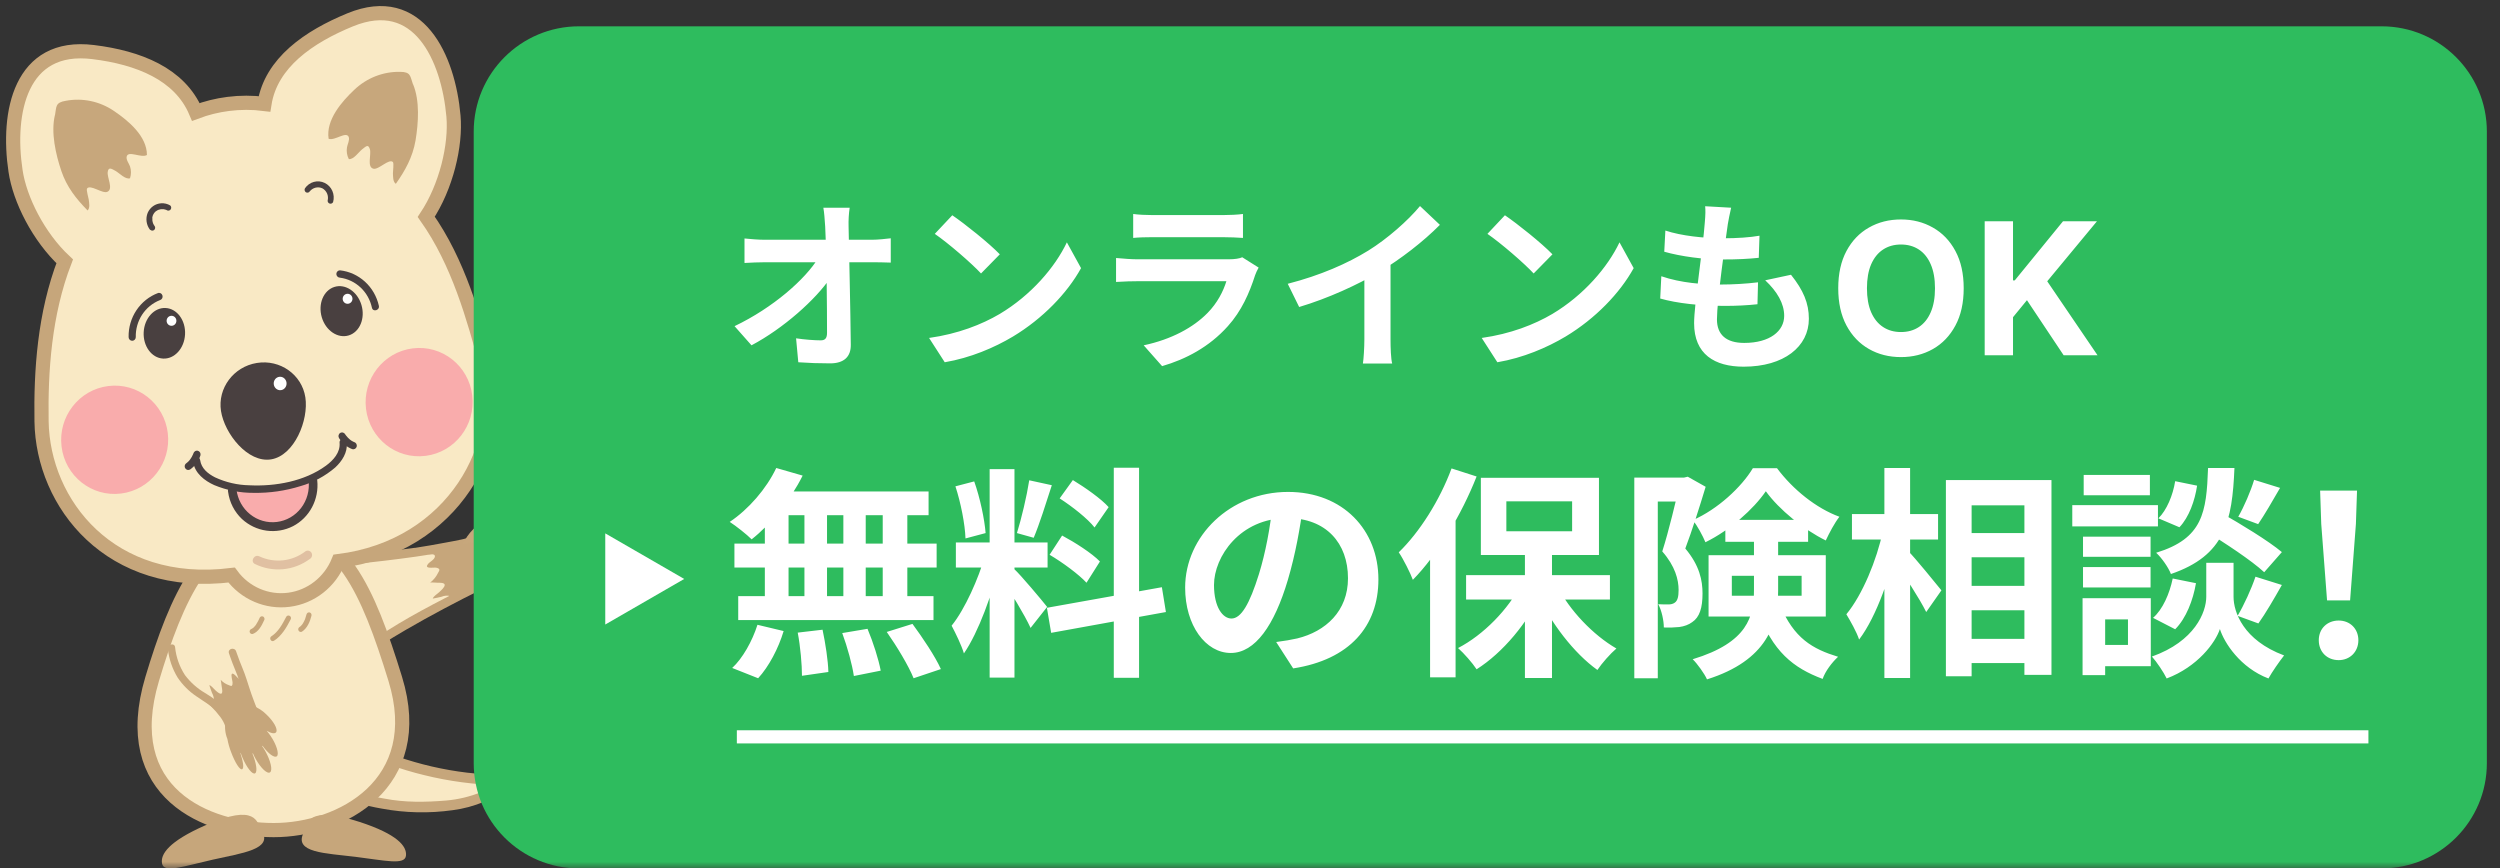
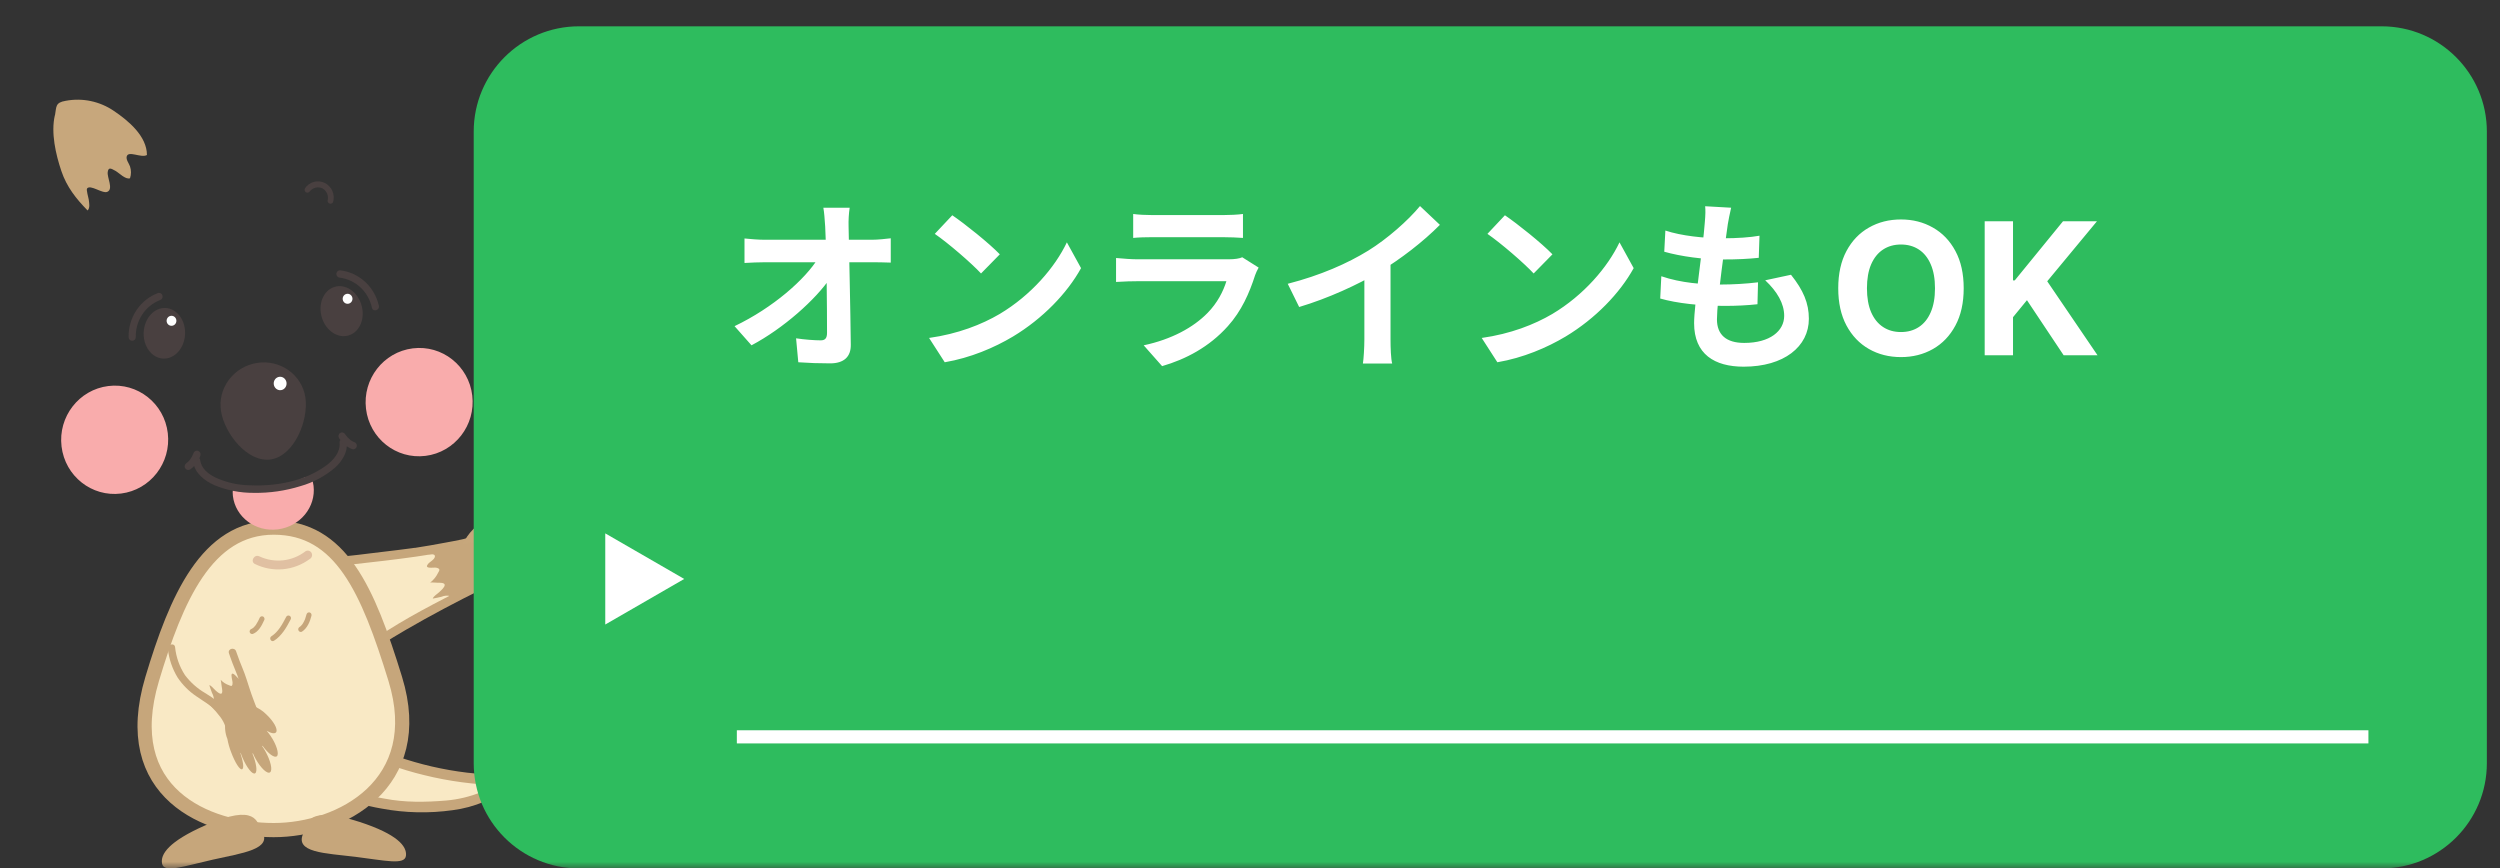
<svg xmlns="http://www.w3.org/2000/svg" width="190" height="66" viewBox="0 0 190 66" fill="none">
  <rect x="0" y="0" width="190" height="66" fill="#333333" stroke="none" />
  <g clip-path="url(#clip0_708_99)">
    <mask id="mask0_708_99" style="mask-type:luminance" maskUnits="userSpaceOnUse" x="0" y="0" width="190" height="66">
      <path d="M190 0H0V66H190V0Z" fill="white" />
    </mask>
    <g mask="url(#mask0_708_99)">
      <path d="M28.758 48.775C31.192 47.112 36.454 44.493 36.454 44.493C36.392 44.504 38.213 43.366 38.085 42.945L36.559 40.867C35.198 40.993 36.458 41.058 35.134 41.338C34.402 41.493 32.715 41.789 31.752 41.946C31.209 42.036 25.527 42.74 25.239 42.69L28.758 48.775Z" fill="#F9E9C5" />
      <path d="M28.589 48.483C30.803 46.977 33.222 45.76 35.596 44.55L36.285 44.201L36.364 44.832C36.316 44.817 36.271 44.792 36.234 44.757C36.197 44.723 36.167 44.68 36.149 44.632C36.13 44.585 36.122 44.533 36.125 44.482C36.129 44.43 36.143 44.38 36.168 44.336C36.274 44.213 36.401 44.11 36.542 44.032C36.749 43.887 36.953 43.741 37.151 43.581C37.361 43.425 37.552 43.245 37.721 43.044C37.731 43.025 37.743 43.007 37.756 42.99C37.784 42.954 37.756 42.961 37.756 42.99C37.833 43.216 37.787 43.094 37.74 43.04C37.441 42.675 37.161 42.294 36.9 41.899L36.267 41.038L36.553 41.205C36.406 41.214 36.259 41.232 36.113 41.259C35.979 41.286 36.003 41.298 36.113 41.185C36.162 41.135 36.14 41.102 36.131 41.147C36.122 41.178 36.109 41.208 36.093 41.237C36.054 41.312 35.998 41.375 35.928 41.422C35.557 41.681 34.987 41.71 34.556 41.794C33.587 41.976 32.613 42.163 31.636 42.301C30.062 42.526 28.481 42.706 26.9 42.88C26.522 42.923 26.141 42.963 25.761 42.997C25.553 43.029 25.343 43.035 25.134 43.017L25.508 42.519L28.587 47.838L29.026 48.605C29.063 48.682 29.07 48.77 29.046 48.852C29.022 48.935 28.968 49.005 28.895 49.048C28.823 49.091 28.738 49.105 28.656 49.086C28.574 49.068 28.502 49.018 28.454 48.947L25.376 43.628L24.936 42.862C24.776 42.58 25.042 42.328 25.31 42.364C25.154 42.343 25.295 42.364 25.341 42.352L25.561 42.339C25.781 42.321 26.001 42.298 26.232 42.276C26.891 42.208 27.533 42.134 28.182 42.05C28.863 41.969 29.545 41.888 30.227 41.803L31.054 41.697L31.364 41.656L31.476 41.64H31.529C32.309 41.525 33.088 41.379 33.866 41.237C34.255 41.165 34.644 41.095 35.031 41.011C35.166 40.984 35.3 40.953 35.432 40.912C35.469 40.901 35.531 40.86 35.557 40.865C35.583 40.869 35.535 40.919 35.508 40.937C35.482 40.955 35.508 40.926 35.546 40.845C35.704 40.579 36.087 40.579 36.351 40.549C36.438 40.523 36.531 40.524 36.617 40.552C36.704 40.58 36.78 40.634 36.837 40.707C36.878 40.761 36.918 40.818 36.958 40.872L38.026 42.325C38.146 42.468 38.256 42.619 38.356 42.776C38.517 43.08 38.281 43.403 38.086 43.617C37.816 43.891 37.521 44.139 37.206 44.356C37.083 44.449 36.955 44.536 36.828 44.627L36.696 44.719C36.586 44.791 36.67 44.742 36.722 44.667L36.524 44.169C36.586 44.189 36.64 44.226 36.681 44.276C36.722 44.327 36.748 44.388 36.757 44.453C36.765 44.518 36.755 44.584 36.728 44.644C36.701 44.703 36.658 44.754 36.604 44.789C34.66 45.756 32.736 46.77 30.856 47.861C30.196 48.244 29.536 48.638 28.907 49.071C28.567 49.31 28.237 48.724 28.589 48.483Z" fill="#C6A67B" />
      <path d="M36.248 39.967C35.863 40.281 35.541 40.669 35.3 41.108C35.069 41.398 34.916 41.746 34.858 42.115C34.799 42.485 34.836 42.865 34.966 43.215C35.357 44.229 36.472 44.75 37.556 44.475C37.975 44.469 38.392 44.418 38.8 44.322C39.781 44.096 40.533 43.733 40.483 43.495C40.441 43.292 39.823 43.249 39.042 43.375L39.06 43.346C39.207 43.316 39.359 43.283 39.517 43.238C40.483 42.969 41.204 42.51 41.125 42.212C41.046 41.915 40.272 41.892 39.366 42.124C39.366 42.106 39.366 42.088 39.366 42.07C39.546 42.02 39.724 41.959 39.898 41.888C40.83 41.511 41.487 40.946 41.364 40.628C41.241 40.31 40.386 40.357 39.454 40.734C39.279 40.804 39.109 40.885 38.943 40.975L38.91 40.932C39.733 40.481 40.269 39.891 40.124 39.602C39.979 39.314 39.124 39.429 38.233 39.897C38.055 39.992 37.882 40.097 37.714 40.211C38.038 39.789 38.176 39.415 38.038 39.246C37.811 38.971 37.015 39.305 36.248 39.967Z" fill="#C7A77C" />
      <path d="M33.923 45.958C33.901 45.978 33.728 45.94 33.704 45.958C33.805 45.62 34.071 45.642 34.132 45.282C33.934 45.252 33.732 45.277 33.547 45.356C33.328 45.413 33.108 45.449 32.888 45.494C32.945 45.307 33.251 45.129 33.387 44.998C33.523 44.867 33.794 44.642 33.798 44.457C33.803 44.272 33.394 44.286 33.259 44.288C33.07 44.288 32.881 44.252 32.697 44.274C32.952 44.077 33.158 43.82 33.299 43.526C33.383 43.377 33.462 43.283 33.299 43.19C33.19 43.142 33.069 43.125 32.952 43.143C32.732 43.143 32.268 43.199 32.523 42.87C32.657 42.694 33.029 42.534 33.055 42.293C33.081 42.052 32.642 42.142 32.494 42.12C32.978 41.714 33.715 41.658 34.288 41.507C34.609 41.423 34.934 41.361 35.263 41.322C35.511 41.29 35.968 41.128 36.179 41.302C36.348 41.488 36.47 41.714 36.533 41.96C36.641 42.257 36.778 42.543 36.866 42.861C37.003 43.324 37.053 43.81 37.013 44.292C36.995 44.448 37.013 44.538 36.857 44.576C36.745 44.603 36.617 44.576 36.503 44.603C36.182 44.662 35.874 44.782 35.597 44.957C34.906 45.408 34.458 45.322 33.917 45.965C33.961 45.839 33.772 46.251 33.84 46.138" fill="#C6A67B" />
      <path d="M25.351 55.127C27.18 56.842 29.41 57.753 31.679 58.364C33.995 59.006 36.387 59.317 38.786 59.29C37.998 59.956 37.093 60.462 36.119 60.777C35.358 61.036 34.568 61.194 33.768 61.246C32.381 61.343 30.965 61.426 29.639 61.178C27.499 60.777 24.174 60.119 22.895 57.737C22.492 56.989 22.69 56.569 23.436 55.88C23.919 55.429 24.812 54.913 25.351 55.127Z" fill="#F9E9C5" />
      <path d="M25.629 54.849C26.962 56.045 28.52 56.947 30.207 57.5C31.927 58.098 33.705 58.508 35.509 58.724C36.599 58.85 37.695 58.908 38.792 58.897C39.207 58.897 39.264 59.406 38.985 59.627C37.654 60.69 36.066 61.363 34.392 61.575C32.61 61.825 30.801 61.786 29.031 61.457C27.745 61.239 26.489 60.861 25.293 60.33C24.121 59.778 22.887 58.865 22.419 57.581C22.109 56.738 22.654 56.05 23.255 55.53C23.817 55.043 24.699 54.482 25.467 54.748C25.93 54.908 25.73 55.665 25.262 55.503C24.747 55.325 24.079 55.825 23.723 56.154C23.479 56.343 23.278 56.583 23.131 56.857C23.098 56.984 23.094 57.117 23.119 57.245C23.144 57.374 23.198 57.495 23.276 57.599C23.853 58.631 24.871 59.307 25.915 59.758C26.98 60.188 28.085 60.501 29.213 60.693C30.768 60.998 32.314 60.971 33.886 60.842C34.804 60.764 35.705 60.55 36.562 60.204C37.297 59.887 37.985 59.465 38.605 58.951L38.798 59.681C36.833 59.699 34.872 59.495 32.949 59.075C31.133 58.674 29.326 58.128 27.672 57.245C26.739 56.747 25.871 56.129 25.09 55.406C24.726 55.066 25.269 54.504 25.634 54.849H25.629Z" fill="#C6A67B" />
      <path d="M11.567 51.593C8.966 60.27 15.701 63.087 20.802 63.087C25.904 63.087 32.498 59.594 30.038 51.593C27.957 44.832 25.906 40.099 20.802 40.099C15.699 40.099 13.392 45.508 11.567 51.593Z" fill="#F9E9C5" stroke="#C6A67B" stroke-width="1.078" stroke-miterlimit="10" />
      <path d="M13.306 49.184C13.385 49.946 13.644 50.677 14.061 51.313C14.476 51.863 14.993 52.322 15.582 52.666C16.191 53.02 16.745 53.464 17.229 53.982C17.731 54.575 18.087 55.282 18.267 56.044C18.28 56.116 18.267 56.19 18.229 56.252C18.191 56.314 18.132 56.359 18.063 56.379C17.995 56.398 17.921 56.39 17.858 56.356C17.795 56.323 17.746 56.266 17.722 56.197C17.546 55.438 17.171 54.742 16.638 54.185C16.128 53.666 15.505 53.326 14.918 52.914C14.359 52.539 13.877 52.056 13.498 51.491C13.1 50.838 12.848 50.102 12.761 49.337C12.711 48.972 13.256 48.816 13.306 49.184Z" fill="#C6A67B" />
      <path d="M17.945 49.504L18.02 49.713C18.141 50.065 17.595 50.216 17.474 49.867C17.353 49.515 17.899 49.364 18.02 49.711C18.141 50.058 18.279 50.43 18.429 50.782C18.648 51.304 18.805 51.83 18.976 52.359C19.308 53.405 19.805 54.388 19.985 55.485C20.047 55.85 19.502 56.006 19.442 55.639C19.26 54.545 18.763 53.56 18.431 52.513C18.259 51.974 18.103 51.449 17.883 50.935C17.734 50.583 17.602 50.227 17.474 49.867L18.02 49.711L17.474 49.864L17.402 49.655C17.279 49.303 17.824 49.152 17.945 49.501V49.504Z" fill="#C6A67B" />
      <path d="M20.22 54.275C19.952 54.009 19.633 53.803 19.283 53.671C19.052 53.526 18.784 53.456 18.513 53.471C18.243 53.485 17.983 53.583 17.768 53.752C17.122 54.257 16.926 55.289 17.28 56.157C17.344 56.508 17.442 56.852 17.572 57.184C17.869 57.973 18.232 58.537 18.399 58.462C18.566 58.388 18.472 57.865 18.265 57.223H18.289C18.331 57.344 18.377 57.466 18.432 57.59C18.764 58.361 19.191 58.891 19.387 58.773C19.582 58.656 19.481 57.998 19.184 57.268L19.222 57.254C19.283 57.398 19.352 57.537 19.428 57.673C19.831 58.395 20.321 58.852 20.528 58.694C20.734 58.537 20.57 57.82 20.169 57.099C20.09 56.957 20.007 56.826 19.925 56.709L19.949 56.675C20.389 57.288 20.875 57.642 21.049 57.468C21.223 57.295 21.02 56.594 20.561 55.922C20.47 55.789 20.371 55.661 20.266 55.539C20.609 55.737 20.89 55.791 20.987 55.645C21.139 55.424 20.794 54.807 20.22 54.275Z" fill="url(#paint0_linear_708_99)" />
      <path d="M15.523 53.105L15.47 53.051C15.73 53.115 15.994 53.158 16.26 53.182C16.251 52.996 16.2 52.815 16.11 52.654C16.035 52.465 15.974 52.267 15.908 52.073C16.053 52.093 16.233 52.341 16.348 52.442C16.462 52.544 16.675 52.753 16.811 52.72C16.948 52.686 16.875 52.314 16.851 52.19C16.816 52.016 16.818 51.834 16.772 51.665C16.949 51.858 17.172 52.002 17.418 52.082C17.542 52.131 17.625 52.188 17.667 52.019C17.685 51.908 17.677 51.794 17.645 51.687C17.608 51.489 17.498 51.063 17.779 51.237C17.929 51.329 18.107 51.645 18.289 51.622C18.472 51.599 18.335 51.21 18.327 51.07C18.645 51.883 18.751 52.357 18.953 52.859C19.055 53.123 19.194 53.37 19.367 53.592C19.446 53.695 19.5 53.816 19.525 53.945C19.551 54.074 19.546 54.207 19.512 54.333C19.407 54.517 19.261 54.671 19.085 54.784C18.883 54.94 18.694 55.12 18.483 55.26C18.172 55.472 17.82 55.612 17.451 55.67C17.333 55.67 17.269 55.717 17.216 55.577C17.179 55.478 17.172 55.352 17.141 55.253C17.051 54.974 16.914 54.713 16.737 54.482C16.315 53.917 15.812 53.422 15.244 53.013C15.361 53.021 15.476 53.042 15.589 53.076" fill="#C6A67B" />
      <path d="M23.675 46.785C23.559 47.25 23.354 47.748 22.941 48.011C22.897 48.032 22.847 48.035 22.801 48.019C22.755 48.004 22.716 47.972 22.692 47.929C22.667 47.886 22.659 47.836 22.669 47.787C22.679 47.739 22.706 47.696 22.745 47.667L22.806 47.624C22.846 47.594 22.789 47.642 22.806 47.624L22.835 47.599C22.874 47.565 22.91 47.527 22.943 47.486L22.967 47.457C22.987 47.434 22.941 47.493 22.967 47.457L23.013 47.392C23.042 47.346 23.068 47.299 23.092 47.252C23.117 47.205 23.141 47.155 23.163 47.105C23.185 47.056 23.163 47.092 23.163 47.105C23.167 47.09 23.173 47.075 23.18 47.06C23.18 47.038 23.196 47.015 23.204 46.99C23.24 46.891 23.27 46.788 23.297 46.686C23.303 46.661 23.315 46.638 23.331 46.617C23.346 46.596 23.365 46.579 23.387 46.566C23.41 46.553 23.434 46.544 23.459 46.541C23.484 46.538 23.51 46.54 23.534 46.546C23.559 46.553 23.582 46.565 23.602 46.581C23.622 46.597 23.639 46.617 23.652 46.639C23.664 46.662 23.673 46.687 23.676 46.713C23.679 46.738 23.677 46.765 23.671 46.79L23.675 46.785Z" fill="#C6A67B" />
      <path d="M22.079 47.097C21.767 47.698 21.404 48.329 20.824 48.697C20.604 48.832 20.417 48.487 20.628 48.354C21.143 48.03 21.461 47.441 21.743 46.896C21.754 46.87 21.77 46.847 21.791 46.828C21.811 46.81 21.835 46.796 21.861 46.787C21.888 46.778 21.915 46.776 21.942 46.779C21.97 46.782 21.996 46.79 22.02 46.804C22.044 46.819 22.064 46.838 22.08 46.861C22.096 46.883 22.108 46.909 22.113 46.937C22.119 46.965 22.119 46.993 22.113 47.02C22.107 47.048 22.096 47.074 22.079 47.097Z" fill="#C6A67B" />
      <path d="M20.073 47.144C19.888 47.556 19.651 48.009 19.215 48.18C19.165 48.194 19.112 48.187 19.067 48.161C19.023 48.135 18.989 48.092 18.976 48.041C18.964 47.99 18.971 47.936 18.997 47.891C19.022 47.846 19.063 47.812 19.112 47.797C19.151 47.781 19.072 47.818 19.112 47.797L19.145 47.781L19.202 47.745L19.233 47.725C19.253 47.709 19.272 47.692 19.29 47.673C19.326 47.639 19.36 47.602 19.391 47.563L19.413 47.536C19.419 47.529 19.424 47.521 19.429 47.513L19.415 47.533C19.43 47.51 19.445 47.487 19.462 47.466C19.57 47.298 19.665 47.121 19.743 46.936C19.769 46.891 19.812 46.858 19.862 46.844C19.911 46.831 19.964 46.838 20.009 46.864C20.053 46.892 20.084 46.935 20.097 46.986C20.11 47.037 20.104 47.091 20.079 47.137L20.073 47.144Z" fill="#C6A67B" />
-       <path d="M3.158 32.03C3.096 28.212 3.377 23.855 4.917 19.859C2.938 18.015 1.495 15.162 1.179 12.974C0.519 8.592 1.515 3.262 7.083 3.958C10.513 4.38 13.659 5.611 14.886 8.509C15.682 8.209 16.509 8.004 17.351 7.898C18.263 7.782 19.186 7.782 20.098 7.898C20.593 4.761 23.486 2.791 26.615 1.506C31.822 -0.628 34.069 4.402 34.463 8.815C34.661 11.04 33.913 14.2 32.396 16.478C34.855 19.956 35.991 24.141 36.996 27.795C38.597 33.612 34.555 41.543 25.72 42.647C25.401 43.432 24.885 44.117 24.225 44.632C23.565 45.147 22.784 45.475 21.961 45.582C21.137 45.689 20.301 45.572 19.537 45.242C18.772 44.913 18.105 44.382 17.604 43.704C8.36 44.852 3.257 38.259 3.158 32.03Z" fill="#F9E9C5" stroke="#C6A67B" stroke-width="1.078" stroke-miterlimit="10" />
      <path d="M23.552 42.476C22.954 42.921 22.251 43.192 21.515 43.26C20.78 43.328 20.04 43.191 19.374 42.864C18.992 42.677 19.326 42.093 19.706 42.28C20.272 42.547 20.898 42.653 21.518 42.584C22.137 42.516 22.727 42.277 23.224 41.892C23.3 41.848 23.39 41.836 23.474 41.858C23.558 41.881 23.631 41.937 23.675 42.014C23.718 42.092 23.729 42.183 23.707 42.27C23.684 42.356 23.631 42.43 23.556 42.476H23.552Z" fill="#E0C0A2" />
      <path d="M27.816 31.066C27.547 28.809 29.138 26.754 31.368 26.476C33.598 26.197 35.623 27.8 35.892 30.056C36.16 32.313 34.57 34.368 32.34 34.646C30.109 34.925 28.084 33.322 27.816 31.066Z" fill="#F9ACAC" />
      <path d="M4.677 33.928C4.409 31.672 5.999 29.617 8.229 29.339C10.459 29.06 12.485 30.663 12.753 32.919C13.021 35.175 11.431 37.23 9.201 37.509C6.971 37.788 4.945 36.184 4.677 33.928Z" fill="#F9ACAC" />
      <path d="M12.392 27.252C11.524 27.205 10.865 26.306 10.92 25.245C10.975 24.183 11.723 23.361 12.591 23.408C13.46 23.455 14.119 24.354 14.064 25.416C14.009 26.477 13.261 27.299 12.392 27.252Z" fill="#494040" />
      <path d="M13.035 24.761C12.829 24.761 12.663 24.591 12.663 24.38C12.663 24.17 12.829 24 13.035 24C13.24 24 13.406 24.17 13.406 24.38C13.406 24.591 13.24 24.761 13.035 24.761Z" fill="white" />
      <path d="M24.457 24.118C24.155 23.101 24.585 22.066 25.417 21.806C26.249 21.547 27.168 22.161 27.47 23.178C27.772 24.195 27.342 25.23 26.511 25.489C25.679 25.749 24.759 25.135 24.457 24.118Z" fill="#494040" />
      <path d="M26.416 23.088C26.211 23.088 26.044 22.918 26.044 22.708C26.044 22.497 26.211 22.327 26.416 22.327C26.621 22.327 26.788 22.497 26.788 22.708C26.788 22.918 26.621 23.088 26.416 23.088Z" fill="white" />
      <path d="M25.834 20.544C26.54 20.622 27.204 20.923 27.735 21.406C28.265 21.888 28.635 22.529 28.794 23.238C28.869 23.587 28.343 23.738 28.266 23.387C28.14 22.795 27.839 22.258 27.404 21.849C26.968 21.44 26.42 21.18 25.834 21.103C25.762 21.101 25.695 21.071 25.644 21.019C25.593 20.967 25.564 20.897 25.561 20.824C25.562 20.75 25.591 20.679 25.642 20.627C25.693 20.575 25.762 20.545 25.834 20.544Z" fill="#494040" />
      <path d="M12.153 22.81C11.602 23.026 11.129 23.413 10.801 23.916C10.473 24.42 10.304 25.015 10.319 25.62C10.319 25.694 10.291 25.765 10.24 25.818C10.188 25.87 10.119 25.9 10.047 25.9C9.974 25.9 9.905 25.87 9.854 25.818C9.803 25.765 9.774 25.694 9.774 25.62C9.76 24.893 9.968 24.179 10.368 23.579C10.769 22.979 11.342 22.521 12.008 22.271C12.043 22.26 12.079 22.257 12.116 22.261C12.152 22.265 12.187 22.276 12.218 22.294C12.25 22.312 12.278 22.337 12.3 22.366C12.323 22.395 12.339 22.428 12.349 22.464C12.359 22.5 12.361 22.538 12.357 22.575C12.352 22.611 12.34 22.647 12.322 22.679C12.304 22.711 12.28 22.739 12.251 22.762C12.222 22.784 12.188 22.8 12.153 22.81Z" fill="#494040" />
      <path d="M24.9 15.251C24.946 15.07 24.932 14.879 24.859 14.709C24.785 14.538 24.658 14.398 24.497 14.311C24.337 14.238 24.157 14.221 23.986 14.262C23.815 14.303 23.661 14.399 23.547 14.536C23.518 14.586 23.471 14.622 23.416 14.636C23.361 14.651 23.302 14.643 23.253 14.615C23.204 14.585 23.169 14.536 23.155 14.48C23.141 14.424 23.148 14.364 23.176 14.313C23.338 14.073 23.579 13.899 23.854 13.824C24.13 13.749 24.422 13.777 24.68 13.903C24.937 14.028 25.143 14.244 25.259 14.511C25.375 14.778 25.395 15.078 25.315 15.359C25.293 15.405 25.255 15.442 25.208 15.463C25.162 15.484 25.11 15.488 25.061 15.474C25.012 15.46 24.969 15.43 24.94 15.387C24.91 15.345 24.896 15.293 24.9 15.242V15.251Z" fill="#494040" />
-       <path d="M11.406 17.47C11.265 17.291 11.174 17.077 11.142 16.85C11.11 16.622 11.138 16.391 11.223 16.178C11.312 15.972 11.454 15.795 11.634 15.667C11.815 15.539 12.026 15.464 12.246 15.45C12.487 15.433 12.729 15.49 12.938 15.615C12.976 15.65 13.002 15.697 13.01 15.749C13.018 15.8 13.008 15.853 12.982 15.898C12.956 15.943 12.915 15.978 12.867 15.995C12.819 16.013 12.766 16.013 12.718 15.996L12.646 15.957C12.624 15.957 12.622 15.957 12.646 15.957L12.606 15.942C12.555 15.925 12.503 15.911 12.45 15.901C12.426 15.901 12.424 15.901 12.45 15.901H12.411H12.268H12.226C12.172 15.909 12.119 15.922 12.068 15.939C12.048 15.945 12.029 15.952 12.01 15.96C11.986 15.96 11.986 15.96 12.01 15.96L11.973 15.978C11.925 16.003 11.88 16.031 11.837 16.063C11.87 16.039 11.808 16.088 11.801 16.095C11.784 16.111 11.768 16.128 11.753 16.147C11.753 16.147 11.703 16.205 11.727 16.174C11.709 16.197 11.694 16.221 11.681 16.246C11.665 16.27 11.651 16.294 11.639 16.32L11.621 16.359C11.63 16.338 11.63 16.338 11.621 16.359C11.606 16.406 11.59 16.453 11.579 16.501C11.579 16.501 11.566 16.593 11.579 16.548C11.579 16.577 11.579 16.604 11.579 16.634C11.571 16.728 11.583 16.824 11.614 16.913C11.621 16.941 11.63 16.968 11.641 16.994C11.626 16.956 11.659 17.03 11.663 17.037C11.675 17.063 11.689 17.088 11.705 17.111C11.705 17.111 11.755 17.183 11.731 17.152C11.771 17.194 11.793 17.25 11.793 17.309C11.793 17.367 11.771 17.423 11.731 17.465C11.69 17.506 11.635 17.529 11.578 17.529C11.521 17.529 11.466 17.506 11.425 17.465L11.406 17.47Z" fill="#494040" />
      <path d="M16.795 31.234C17.063 32.963 18.833 35.199 20.603 34.912C22.373 34.626 23.473 31.926 23.207 30.197C22.941 28.469 21.289 27.299 19.519 27.585C17.749 27.871 16.529 29.505 16.795 31.234Z" fill="#494040" />
      <path d="M20.806 29.205C20.773 28.924 20.963 28.67 21.231 28.637C21.498 28.603 21.742 28.803 21.776 29.084C21.809 29.364 21.619 29.619 21.352 29.652C21.084 29.686 20.84 29.485 20.806 29.205Z" fill="white" />
      <path d="M17.699 37.691C17.891 39.305 19.419 40.443 21.112 40.231C22.805 40.019 24.021 38.538 23.83 36.925C23.638 35.311 22.537 37.048 20.844 37.26C19.151 37.472 17.508 36.077 17.699 37.691Z" fill="#F9ACAC" />
-       <path d="M17.971 37.198C18.014 37.566 18.128 37.923 18.306 38.247C18.483 38.571 18.722 38.856 19.007 39.085C19.292 39.315 19.618 39.484 19.968 39.584C20.317 39.685 20.681 39.713 21.041 39.669C21.401 39.624 21.749 39.508 22.065 39.326C22.381 39.144 22.659 38.899 22.883 38.607C23.107 38.315 23.272 37.98 23.37 37.622C23.468 37.264 23.496 36.89 23.453 36.522C23.406 36.089 24.068 36.091 24.112 36.522C24.183 37.222 24.045 37.928 23.716 38.547C23.388 39.166 22.884 39.668 22.272 39.988C21.645 40.307 20.94 40.425 20.247 40.328C19.554 40.231 18.906 39.922 18.386 39.442C17.812 38.901 17.44 38.171 17.335 37.378C17.315 37.293 17.326 37.203 17.366 37.127C17.407 37.05 17.474 36.992 17.555 36.963C17.638 36.939 17.727 36.949 17.803 36.991C17.879 37.033 17.936 37.104 17.962 37.189L17.971 37.198Z" fill="#494040" />
      <path d="M15.211 34.966C15.299 35.606 15.814 36.01 16.346 36.28C17.167 36.661 18.055 36.866 18.956 36.882C20.917 36.979 23.149 36.584 24.776 35.39C25.322 34.989 25.876 34.392 25.808 33.65C25.773 33.294 26.318 33.296 26.353 33.65C26.428 34.392 25.986 35.059 25.474 35.532C24.705 36.189 23.808 36.67 22.844 36.943C21.687 37.305 20.482 37.478 19.273 37.457C18.248 37.463 17.232 37.263 16.282 36.868C15.559 36.544 14.802 35.967 14.686 35.12C14.637 34.768 15.163 34.615 15.211 34.971V34.966Z" fill="#494040" />
      <path d="M26.775 34.137C26.357 33.978 26.002 33.682 25.766 33.294C25.746 33.262 25.733 33.227 25.727 33.19C25.721 33.153 25.723 33.115 25.731 33.078C25.74 33.042 25.756 33.007 25.778 32.977C25.799 32.947 25.827 32.922 25.859 32.903C25.89 32.884 25.925 32.872 25.962 32.867C25.998 32.862 26.035 32.865 26.07 32.875C26.106 32.886 26.139 32.903 26.167 32.926C26.196 32.95 26.219 32.979 26.237 33.012L26.314 33.12L26.27 33.064C26.376 33.205 26.498 33.332 26.635 33.443L26.58 33.398C26.677 33.477 26.784 33.543 26.898 33.594L26.835 33.567L26.921 33.598C26.989 33.619 27.048 33.667 27.083 33.731C27.119 33.796 27.128 33.872 27.11 33.943C27.09 34.014 27.044 34.074 26.981 34.111C26.919 34.147 26.845 34.156 26.775 34.137Z" fill="#494040" />
      <path d="M14.172 35.194L14.257 35.133L14.203 35.176C14.303 35.096 14.393 35.002 14.469 34.897L14.427 34.953C14.533 34.81 14.622 34.654 14.691 34.489L14.662 34.554C14.675 34.523 14.688 34.491 14.699 34.457C14.72 34.388 14.764 34.329 14.825 34.291C14.858 34.271 14.894 34.258 14.932 34.253C14.97 34.248 15.008 34.251 15.045 34.261C15.114 34.282 15.172 34.33 15.207 34.394C15.243 34.459 15.252 34.535 15.234 34.606C15.097 35.041 14.823 35.417 14.455 35.677C14.424 35.697 14.39 35.71 14.354 35.716C14.318 35.722 14.28 35.721 14.245 35.712C14.209 35.703 14.176 35.687 14.146 35.665C14.117 35.642 14.092 35.614 14.074 35.582C14.055 35.549 14.043 35.513 14.039 35.476C14.034 35.439 14.037 35.401 14.047 35.365C14.057 35.328 14.074 35.295 14.097 35.266C14.12 35.236 14.148 35.212 14.181 35.194H14.172Z" fill="#494040" />
-       <path d="M31.394 6.404C31.917 7.662 31.801 9.354 31.579 10.686C31.359 11.948 30.798 12.956 30.083 13.97C29.852 13.808 29.877 13.427 29.863 13.159C29.863 13.037 29.943 12.404 29.863 12.318C29.569 12.021 28.777 12.918 28.381 12.823C27.867 12.699 28.238 11.741 28.111 11.338C27.983 10.934 27.827 11.112 27.513 11.356C27.256 11.563 26.871 12.14 26.51 12.091C26.367 11.814 26.318 11.497 26.372 11.189C26.409 10.964 26.591 10.637 26.503 10.409C26.308 9.947 25.444 10.722 24.975 10.547C24.755 9.122 25.971 7.723 26.924 6.826C27.868 5.926 29.115 5.436 30.404 5.46C31.227 5.46 31.165 5.78 31.385 6.404" fill="#C7A77C" />
      <path d="M4.172 8.754C3.856 10.079 4.236 11.732 4.665 13.003C5.074 14.213 5.793 15.114 6.657 15.996C6.859 15.797 6.776 15.425 6.743 15.16C6.727 15.038 6.545 14.429 6.615 14.33C6.857 13.988 7.781 14.74 8.154 14.58C8.643 14.373 8.124 13.489 8.187 13.07C8.245 12.687 8.429 12.793 8.781 12.989C9.067 13.151 9.537 13.665 9.881 13.548C9.978 13.256 9.978 12.939 9.881 12.647C9.81 12.437 9.568 12.139 9.628 11.898C9.749 11.412 10.727 12.034 11.167 11.781C11.167 10.339 9.738 9.16 8.658 8.432C7.581 7.698 6.269 7.422 4.997 7.661C4.183 7.794 4.298 8.112 4.179 8.757" fill="#C7A77C" />
      <path d="M23.073 63.289C22.31 64.817 24.751 64.839 27.012 65.119C29.272 65.398 30.767 65.768 30.853 65.035C30.939 64.303 30.174 63.395 27.335 62.468C23.197 61.125 23.383 62.666 23.073 63.289Z" fill="url(#paint1_linear_708_99)" />
      <path d="M19.887 63.119C20.793 64.564 18.365 64.834 16.149 65.339C13.932 65.844 12.477 66.367 12.32 65.646C12.164 64.924 12.837 63.944 15.584 62.734C19.555 60.978 19.517 62.533 19.887 63.119Z" fill="url(#paint2_linear_708_99)" />
      <path d="M181.001 2H44.002C39.583 2 36.002 5.582 36.002 10V58C36.002 62.418 39.583 66 44.002 66H181.001C185.42 66 189.001 62.418 189.001 58V10C189.001 5.582 185.42 2 181.001 2Z" fill="#2EBC5E" />
      <path d="M52 44L46 47.464V40.536L52 44Z" fill="white" />
      <path d="M56 56H180" stroke="white" />
    </g>
    <path d="M64.576 15.786H62.574C62.644 16.164 62.672 16.612 62.714 17.214C62.826 19.524 62.854 23.36 62.854 25.292C62.854 25.684 62.728 25.866 62.378 25.866C61.902 25.866 61.146 25.81 60.502 25.712L60.67 27.532C61.468 27.588 62.238 27.616 63.092 27.616C64.156 27.616 64.674 27.098 64.66 26.202C64.632 23.374 64.534 19.524 64.492 17.214C64.478 16.766 64.506 16.234 64.576 15.786ZM56.582 18.124V19.986C57.072 19.958 57.66 19.93 58.178 19.93C58.948 19.93 65.794 19.93 66.34 19.93C66.718 19.93 67.264 19.944 67.698 19.958V18.11C67.362 18.152 66.704 18.222 66.256 18.222C65.57 18.222 59.102 18.222 58.122 18.222C57.646 18.222 56.974 18.166 56.582 18.124ZM55.826 24.788L57.114 26.244C59.522 24.97 62 22.772 63.134 21.078L63.12 19.58H62.21C61.202 21.232 58.752 23.388 55.826 24.788ZM72.374 16.36L71.044 17.774C72.066 18.474 73.83 20 74.558 20.784L75.986 19.328C75.16 18.474 73.34 17.018 72.374 16.36ZM70.61 25.684L71.8 27.532C73.76 27.196 75.566 26.426 76.994 25.572C79.248 24.214 81.11 22.282 82.16 20.378L81.082 18.418C80.186 20.308 78.366 22.436 75.972 23.864C74.614 24.662 72.808 25.376 70.61 25.684ZM86.122 16.262V18.082C86.528 18.04 87.116 18.026 87.578 18.026C88.404 18.026 92.156 18.026 92.926 18.026C93.444 18.026 94.102 18.054 94.466 18.082V16.262C94.088 16.318 93.402 16.346 92.954 16.346C92.142 16.346 88.46 16.346 87.578 16.346C87.102 16.346 86.5 16.318 86.122 16.262ZM95.656 20.336L94.41 19.552C94.214 19.65 93.836 19.706 93.374 19.706C92.422 19.706 87.41 19.706 86.458 19.706C86.01 19.706 85.422 19.664 84.82 19.608V21.428C85.408 21.386 86.108 21.372 86.458 21.372C87.704 21.372 92.506 21.372 93.206 21.372C92.968 22.142 92.52 23.024 91.778 23.78C90.7 24.886 89.034 25.796 86.92 26.244L88.32 27.826C90.112 27.308 91.904 26.37 93.318 24.788C94.354 23.64 94.956 22.268 95.39 20.91C95.432 20.77 95.558 20.518 95.656 20.336ZM97.868 21.568L98.736 23.332C100.948 22.674 103.216 21.624 104.798 20.686C106.45 19.692 108.158 18.376 109.432 17.088L107.92 15.66C107.01 16.766 105.414 18.166 103.986 19.048C102.418 20.014 100.374 20.924 97.868 21.568ZM103.692 19.958V25.796C103.692 26.412 103.636 27.294 103.58 27.63H105.806C105.708 27.28 105.68 26.412 105.68 25.796V19.482L103.692 19.958ZM114.374 16.36L113.044 17.774C114.066 18.474 115.83 20 116.558 20.784L117.986 19.328C117.16 18.474 115.34 17.018 114.374 16.36ZM112.61 25.684L113.8 27.532C115.76 27.196 117.566 26.426 118.994 25.572C121.248 24.214 123.11 22.282 124.16 20.378L123.082 18.418C122.186 20.308 120.366 22.436 117.972 23.864C116.614 24.662 114.808 25.376 112.61 25.684ZM131.566 15.786L129.592 15.674C129.62 15.996 129.62 16.276 129.564 16.92C129.424 18.88 128.752 23.136 128.752 24.564C128.752 26.916 130.306 27.868 132.518 27.868C135.584 27.868 137.474 26.342 137.474 24.228C137.474 23.038 137.054 22.058 136.116 20.882L134.156 21.302C135.066 22.156 135.598 23.066 135.598 24.004C135.598 25.152 134.52 26.062 132.56 26.062C131.188 26.062 130.488 25.432 130.488 24.27C130.488 22.856 131.146 18.236 131.314 17.032C131.384 16.668 131.44 16.304 131.566 15.786ZM126.568 17.522L126.484 19.132C127.772 19.496 129.48 19.72 130.894 19.72C132.07 19.72 132.84 19.678 133.666 19.594L133.722 17.914C133.022 18.04 132.028 18.11 130.95 18.11C129.522 18.11 127.786 17.928 126.568 17.522ZM126.26 20.994L126.176 22.688C127.45 23.052 129.228 23.248 131.09 23.248C131.972 23.248 132.798 23.206 133.568 23.122L133.61 21.456C132.7 21.568 131.664 21.624 130.81 21.624C129.396 21.624 127.772 21.512 126.26 20.994ZM149.241 21.909C149.241 23.019 149.031 23.964 148.61 24.743C148.192 25.522 147.622 26.117 146.9 26.528C146.181 26.935 145.372 27.139 144.474 27.139C143.569 27.139 142.757 26.934 142.038 26.523C141.318 26.112 140.75 25.517 140.332 24.738C139.915 23.959 139.706 23.016 139.706 21.909C139.706 20.799 139.915 19.854 140.332 19.075C140.75 18.296 141.318 17.703 142.038 17.296C142.757 16.884 143.569 16.679 144.474 16.679C145.372 16.679 146.181 16.884 146.9 17.296C147.622 17.703 148.192 18.296 148.61 19.075C149.031 19.854 149.241 20.799 149.241 21.909ZM147.059 21.909C147.059 21.19 146.951 20.583 146.736 20.09C146.524 19.596 146.224 19.221 145.836 18.966C145.448 18.711 144.994 18.583 144.474 18.583C143.953 18.583 143.499 18.711 143.112 18.966C142.724 19.221 142.422 19.596 142.207 20.09C141.995 20.583 141.888 21.19 141.888 21.909C141.888 22.628 141.995 23.235 142.207 23.729C142.422 24.223 142.724 24.597 143.112 24.852C143.499 25.108 143.953 25.235 144.474 25.235C144.994 25.235 145.448 25.108 145.836 24.852C146.224 24.597 146.524 24.223 146.736 23.729C146.951 23.235 147.059 22.628 147.059 21.909ZM150.836 27V16.818H152.989V21.308H153.123L156.787 16.818H159.367L155.589 21.377L159.412 27H156.837L154.048 22.814L152.989 24.107V27H150.836Z" fill="white" />
-     <path d="M58.995 35.567C58.247 37.148 56.887 38.712 55.459 39.664C55.935 39.97 56.751 40.616 57.125 40.99C58.553 39.868 60.066 38.032 61.001 36.145L58.995 35.567ZM58.859 37.352L58.366 39.154H70.572V37.352H58.859ZM55.816 41.313V43.132H71.184V41.313H55.816ZM56.105 45.308V47.127H70.946V45.308H56.105ZM61.137 37.998V46.26H62.854V37.998H61.137ZM58.128 37.998V46.277H59.93V37.998H58.128ZM64.095 37.998V46.277H65.795V37.998H64.095ZM67.087 37.998V46.277H68.957V37.998H67.087ZM60.627 48.079C60.831 49.133 60.95 50.527 60.95 51.36L62.956 51.071C62.939 50.238 62.735 48.895 62.514 47.858L60.627 48.079ZM64.01 48.113C64.401 49.167 64.775 50.544 64.894 51.377L66.934 50.969C66.781 50.136 66.356 48.793 65.931 47.79L64.01 48.113ZM67.393 48.028C68.158 49.116 69.059 50.612 69.433 51.547L71.507 50.85C71.082 49.898 70.113 48.453 69.348 47.416L67.393 48.028ZM57.567 47.484C57.176 48.725 56.428 50.051 55.646 50.765L57.618 51.547C58.434 50.663 59.165 49.269 59.556 47.96L57.567 47.484ZM75.213 35.652V51.496H77.1V35.652H75.213ZM72.646 41.228V43.132H79.616V41.228H72.646ZM74.856 42.248C74.38 43.931 73.343 46.294 72.323 47.552C72.629 48.13 73.071 49.031 73.258 49.66C74.38 48.028 75.434 45.07 75.978 42.792L74.856 42.248ZM77.066 43.234L76.131 44.033C76.743 44.866 77.882 46.753 78.324 47.722L79.582 46.124C79.208 45.648 77.559 43.676 77.066 43.234ZM72.612 36.961C73.02 38.202 73.343 39.851 73.377 40.922L74.907 40.514C74.822 39.443 74.482 37.828 74.04 36.587L72.612 36.961ZM78.222 36.502C78.035 37.709 77.627 39.426 77.287 40.514L78.562 40.871C78.987 39.868 79.497 38.253 79.939 36.876L78.222 36.502ZM84.648 35.55V51.513H86.569V35.55H84.648ZM79.565 46.192L79.888 48.096L88.609 46.515L88.303 44.628L79.565 46.192ZM80.534 37.879C81.486 38.491 82.676 39.426 83.186 40.089L84.257 38.542C83.696 37.913 82.489 37.063 81.537 36.485L80.534 37.879ZM79.769 42.163C80.755 42.741 81.996 43.659 82.574 44.288L83.594 42.673C82.982 42.044 81.707 41.228 80.721 40.701L79.769 42.163ZM99.047 38.355L96.718 38.287C96.548 40.072 96.174 42.027 95.681 43.625C94.967 45.92 94.321 47.008 93.59 47.008C92.944 47.008 92.264 46.175 92.264 44.458C92.264 42.316 94.236 39.375 97.84 39.375C100.781 39.375 102.447 41.279 102.447 43.948C102.447 46.447 100.747 47.994 98.588 48.521C98.129 48.623 97.653 48.708 96.99 48.793L98.282 50.799C102.566 50.136 104.759 47.603 104.759 44.033C104.759 40.31 102.09 37.386 97.891 37.386C93.488 37.386 90.071 40.752 90.071 44.662C90.071 47.535 91.635 49.626 93.539 49.626C95.392 49.626 96.854 47.518 97.874 44.084C98.469 42.078 98.809 40.089 99.047 38.355ZM115.894 41.585V51.53H117.951V41.585H115.894ZM111.423 43.71V45.563H122.354V43.71H111.423ZM118.342 44.526L116.812 45.087C117.866 47.348 119.617 49.643 121.402 50.918C121.742 50.408 122.388 49.677 122.847 49.286C121.079 48.266 119.277 46.379 118.342 44.526ZM115.622 44.373C114.636 46.311 112.749 48.249 110.811 49.252C111.253 49.643 111.899 50.374 112.222 50.867C114.228 49.592 116.115 47.331 117.22 44.934L115.622 44.373ZM114.483 38.1H119.481V40.378H114.483V38.1ZM112.545 36.315V42.18H121.521V36.315H112.545ZM110.318 35.601C109.417 38.032 107.887 40.446 106.306 41.976C106.646 42.469 107.207 43.591 107.377 44.067C109.264 42.146 111.083 39.103 112.222 36.213L110.318 35.601ZM108.686 40.31V51.479H110.624V38.389L110.607 38.372L108.686 40.31ZM124.207 36.298V51.547H125.992V38.117H128.253V36.298H124.207ZM127.641 36.298V36.893C127.386 37.981 126.825 40.378 126.332 41.908C127.318 43.03 127.573 44.067 127.573 44.832C127.573 45.325 127.505 45.648 127.284 45.801C127.148 45.903 126.978 45.937 126.791 45.937C126.587 45.937 126.315 45.937 126.026 45.92C126.298 46.413 126.451 47.195 126.451 47.688C126.876 47.705 127.301 47.688 127.624 47.654C127.998 47.603 128.338 47.484 128.61 47.28C129.171 46.906 129.392 46.192 129.392 45.104C129.392 44.118 129.171 42.979 128.083 41.687C128.593 40.344 129.188 38.457 129.63 36.995L128.27 36.23L127.981 36.298H127.641ZM131.126 39.511V41.177H137.416V39.511H131.126ZM134.203 37.335C135.206 38.729 137.093 40.259 138.759 41.075C139.031 40.497 139.422 39.749 139.796 39.273C138.028 38.627 136.26 37.199 135.053 35.584H133.217C132.35 37.029 130.531 38.712 128.661 39.528C129.001 39.97 129.409 40.718 129.613 41.211C131.483 40.293 133.268 38.695 134.203 37.335ZM131.619 43.761H136.923V45.274H131.619V43.761ZM129.851 42.197V46.855H138.759V42.197H129.851ZM133.302 40.548V44.832C133.302 46.838 132.843 48.827 128.644 50.102C128.984 50.425 129.545 51.207 129.732 51.632C134.322 50.187 135.138 47.399 135.138 44.883V40.548H133.302ZM135.274 45.954L133.54 46.311C134.713 49.558 136.311 50.765 138.521 51.598C138.725 51.003 139.235 50.34 139.694 49.915C137.756 49.32 136.328 48.521 135.274 45.954ZM148.857 40.514V42.35H154.943V40.514H148.857ZM148.874 44.526V46.379H154.96V44.526H148.874ZM148.857 48.555V50.391H154.96V48.555H148.857ZM147.888 36.485V51.394H149.843V38.406H153.855V51.292H155.912V36.485H147.888ZM140.748 39.069V41.007H147.293V39.069H140.748ZM143.213 35.567V51.53H145.168V35.567H143.213ZM143.094 40.378C142.635 42.554 141.547 45.206 140.323 46.685C140.629 47.195 141.105 48.028 141.292 48.606C142.635 46.838 143.757 43.574 144.318 40.803L143.094 40.378ZM145.015 41.874L144.08 42.809C144.692 43.659 145.899 45.512 146.392 46.515L147.548 44.866C147.174 44.407 145.508 42.35 145.015 41.874ZM167.557 40.327C169.07 41.245 171.127 42.605 172.079 43.489L173.422 41.959C172.385 41.092 170.277 39.817 168.815 38.984L167.557 40.327ZM168.73 42.775H167.676V45.359C167.676 46.515 166.809 48.742 163.545 49.898C163.902 50.289 164.446 51.105 164.667 51.564C167.013 50.68 168.373 48.844 168.713 47.807C169.036 48.844 170.26 50.748 172.402 51.564C172.674 51.071 173.218 50.289 173.592 49.813C170.481 48.657 169.75 46.498 169.75 45.359V42.775H168.73ZM167.812 35.567C167.693 38.95 167.421 40.922 163.868 42.01C164.293 42.401 164.803 43.132 164.99 43.625C169.104 42.214 169.648 39.63 169.818 35.567H167.812ZM165.313 36.57C165.143 37.641 164.667 38.78 164.038 39.392L165.636 40.072C166.367 39.307 166.809 38.049 166.979 36.91L165.313 36.57ZM165.126 43.965C164.888 45.121 164.361 46.328 163.63 46.957L165.313 47.824C166.146 46.991 166.673 45.614 166.894 44.322L165.126 43.965ZM171.314 36.468C171.059 37.318 170.549 38.508 170.107 39.273L171.62 39.834C172.096 39.137 172.708 38.083 173.286 37.08L171.314 36.468ZM171.416 43.829C171.11 44.747 170.532 46.005 170.056 46.804L171.637 47.382C172.164 46.651 172.827 45.512 173.422 44.458L171.416 43.829ZM158.309 40.786V42.316H163.443V40.786H158.309ZM158.36 36.094V37.641H163.392V36.094H158.36ZM158.309 43.098V44.645H163.443V43.098H158.309ZM157.493 38.389V40.004H164.004V38.389H157.493ZM159.193 45.461V47.076H161.726V49.014H159.193V50.629H163.46V45.461H159.193ZM158.275 45.461V51.309H159.992V45.461H158.275ZM176.856 45.631H178.607L179.049 39.817L179.134 37.284H176.329L176.414 39.817L176.856 45.631ZM177.74 50.17C178.59 50.17 179.236 49.541 179.236 48.657C179.236 47.773 178.59 47.161 177.74 47.161C176.873 47.161 176.227 47.773 176.227 48.657C176.227 49.541 176.856 50.17 177.74 50.17Z" fill="white" />
  </g>
  <defs>
    <linearGradient id="paint0_linear_708_99" x1="-1950.78" y1="1880.26" x2="-1950.78" y2="2006.05" gradientUnits="userSpaceOnUse">
      <stop stop-color="#C6A67B" />
      <stop offset="0.38" stop-color="#C4A47A" />
      <stop offset="0.52" stop-color="#BD9F77" />
      <stop offset="0.62" stop-color="#B29571" />
      <stop offset="0.7" stop-color="#A18768" />
      <stop offset="0.77" stop-color="#8B755D" />
      <stop offset="0.83" stop-color="#705F50" />
      <stop offset="0.87" stop-color="#534741" />
    </linearGradient>
    <linearGradient id="paint1_linear_708_99" x1="-8358.84" y1="3676.02" x2="-8331.67" y2="3795.6" gradientUnits="userSpaceOnUse">
      <stop stop-color="#C6A67B" />
      <stop offset="0.38" stop-color="#C4A47A" />
      <stop offset="0.52" stop-color="#BD9F77" />
      <stop offset="0.62" stop-color="#B29571" />
      <stop offset="0.7" stop-color="#A18768" />
      <stop offset="0.77" stop-color="#8B755D" />
      <stop offset="0.83" stop-color="#705F50" />
      <stop offset="0.87" stop-color="#534741" />
    </linearGradient>
    <linearGradient id="paint2_linear_708_99" x1="8348.9" y1="3597.71" x2="8324.72" y2="3733.88" gradientUnits="userSpaceOnUse">
      <stop stop-color="#C6A67B" />
      <stop offset="0.38" stop-color="#C4A47A" />
      <stop offset="0.52" stop-color="#BD9F77" />
      <stop offset="0.62" stop-color="#B29571" />
      <stop offset="0.7" stop-color="#A18768" />
      <stop offset="0.77" stop-color="#8B755D" />
      <stop offset="0.83" stop-color="#705F50" />
      <stop offset="0.87" stop-color="#534741" />
    </linearGradient>
    <clipPath id="clip0_708_99">
      <rect width="190" height="66" fill="white" />
    </clipPath>
  </defs>
</svg>